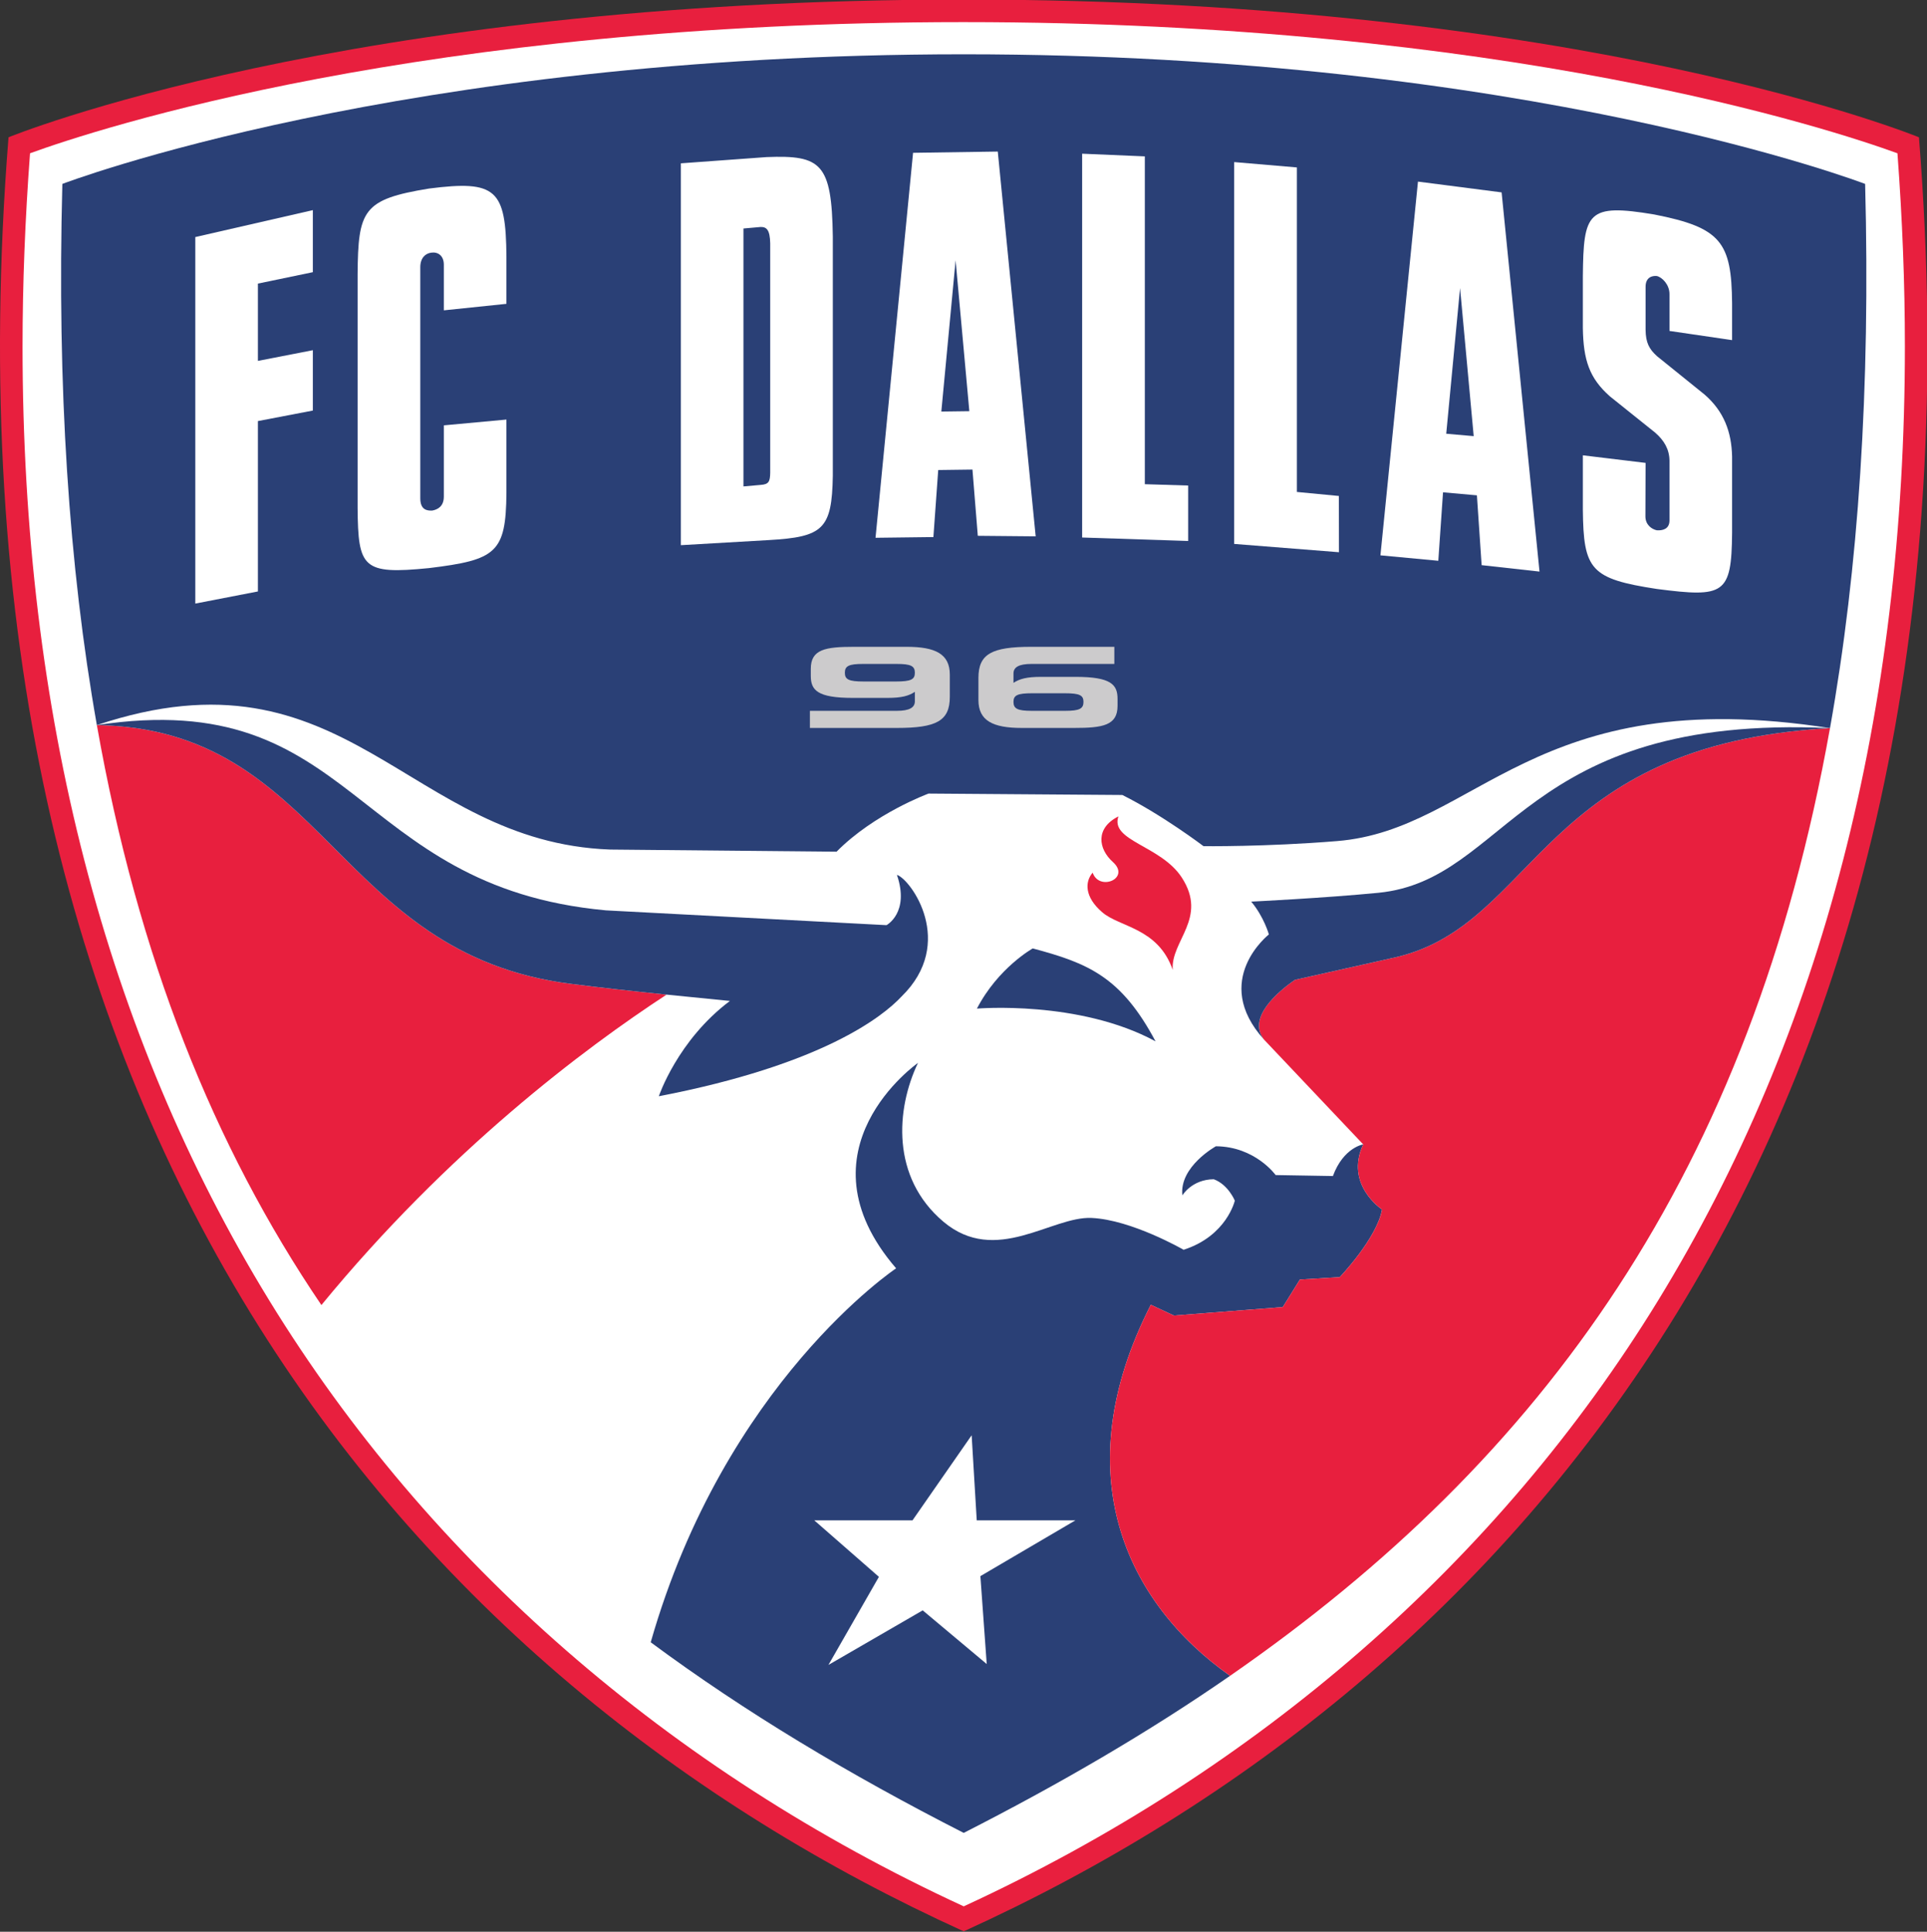
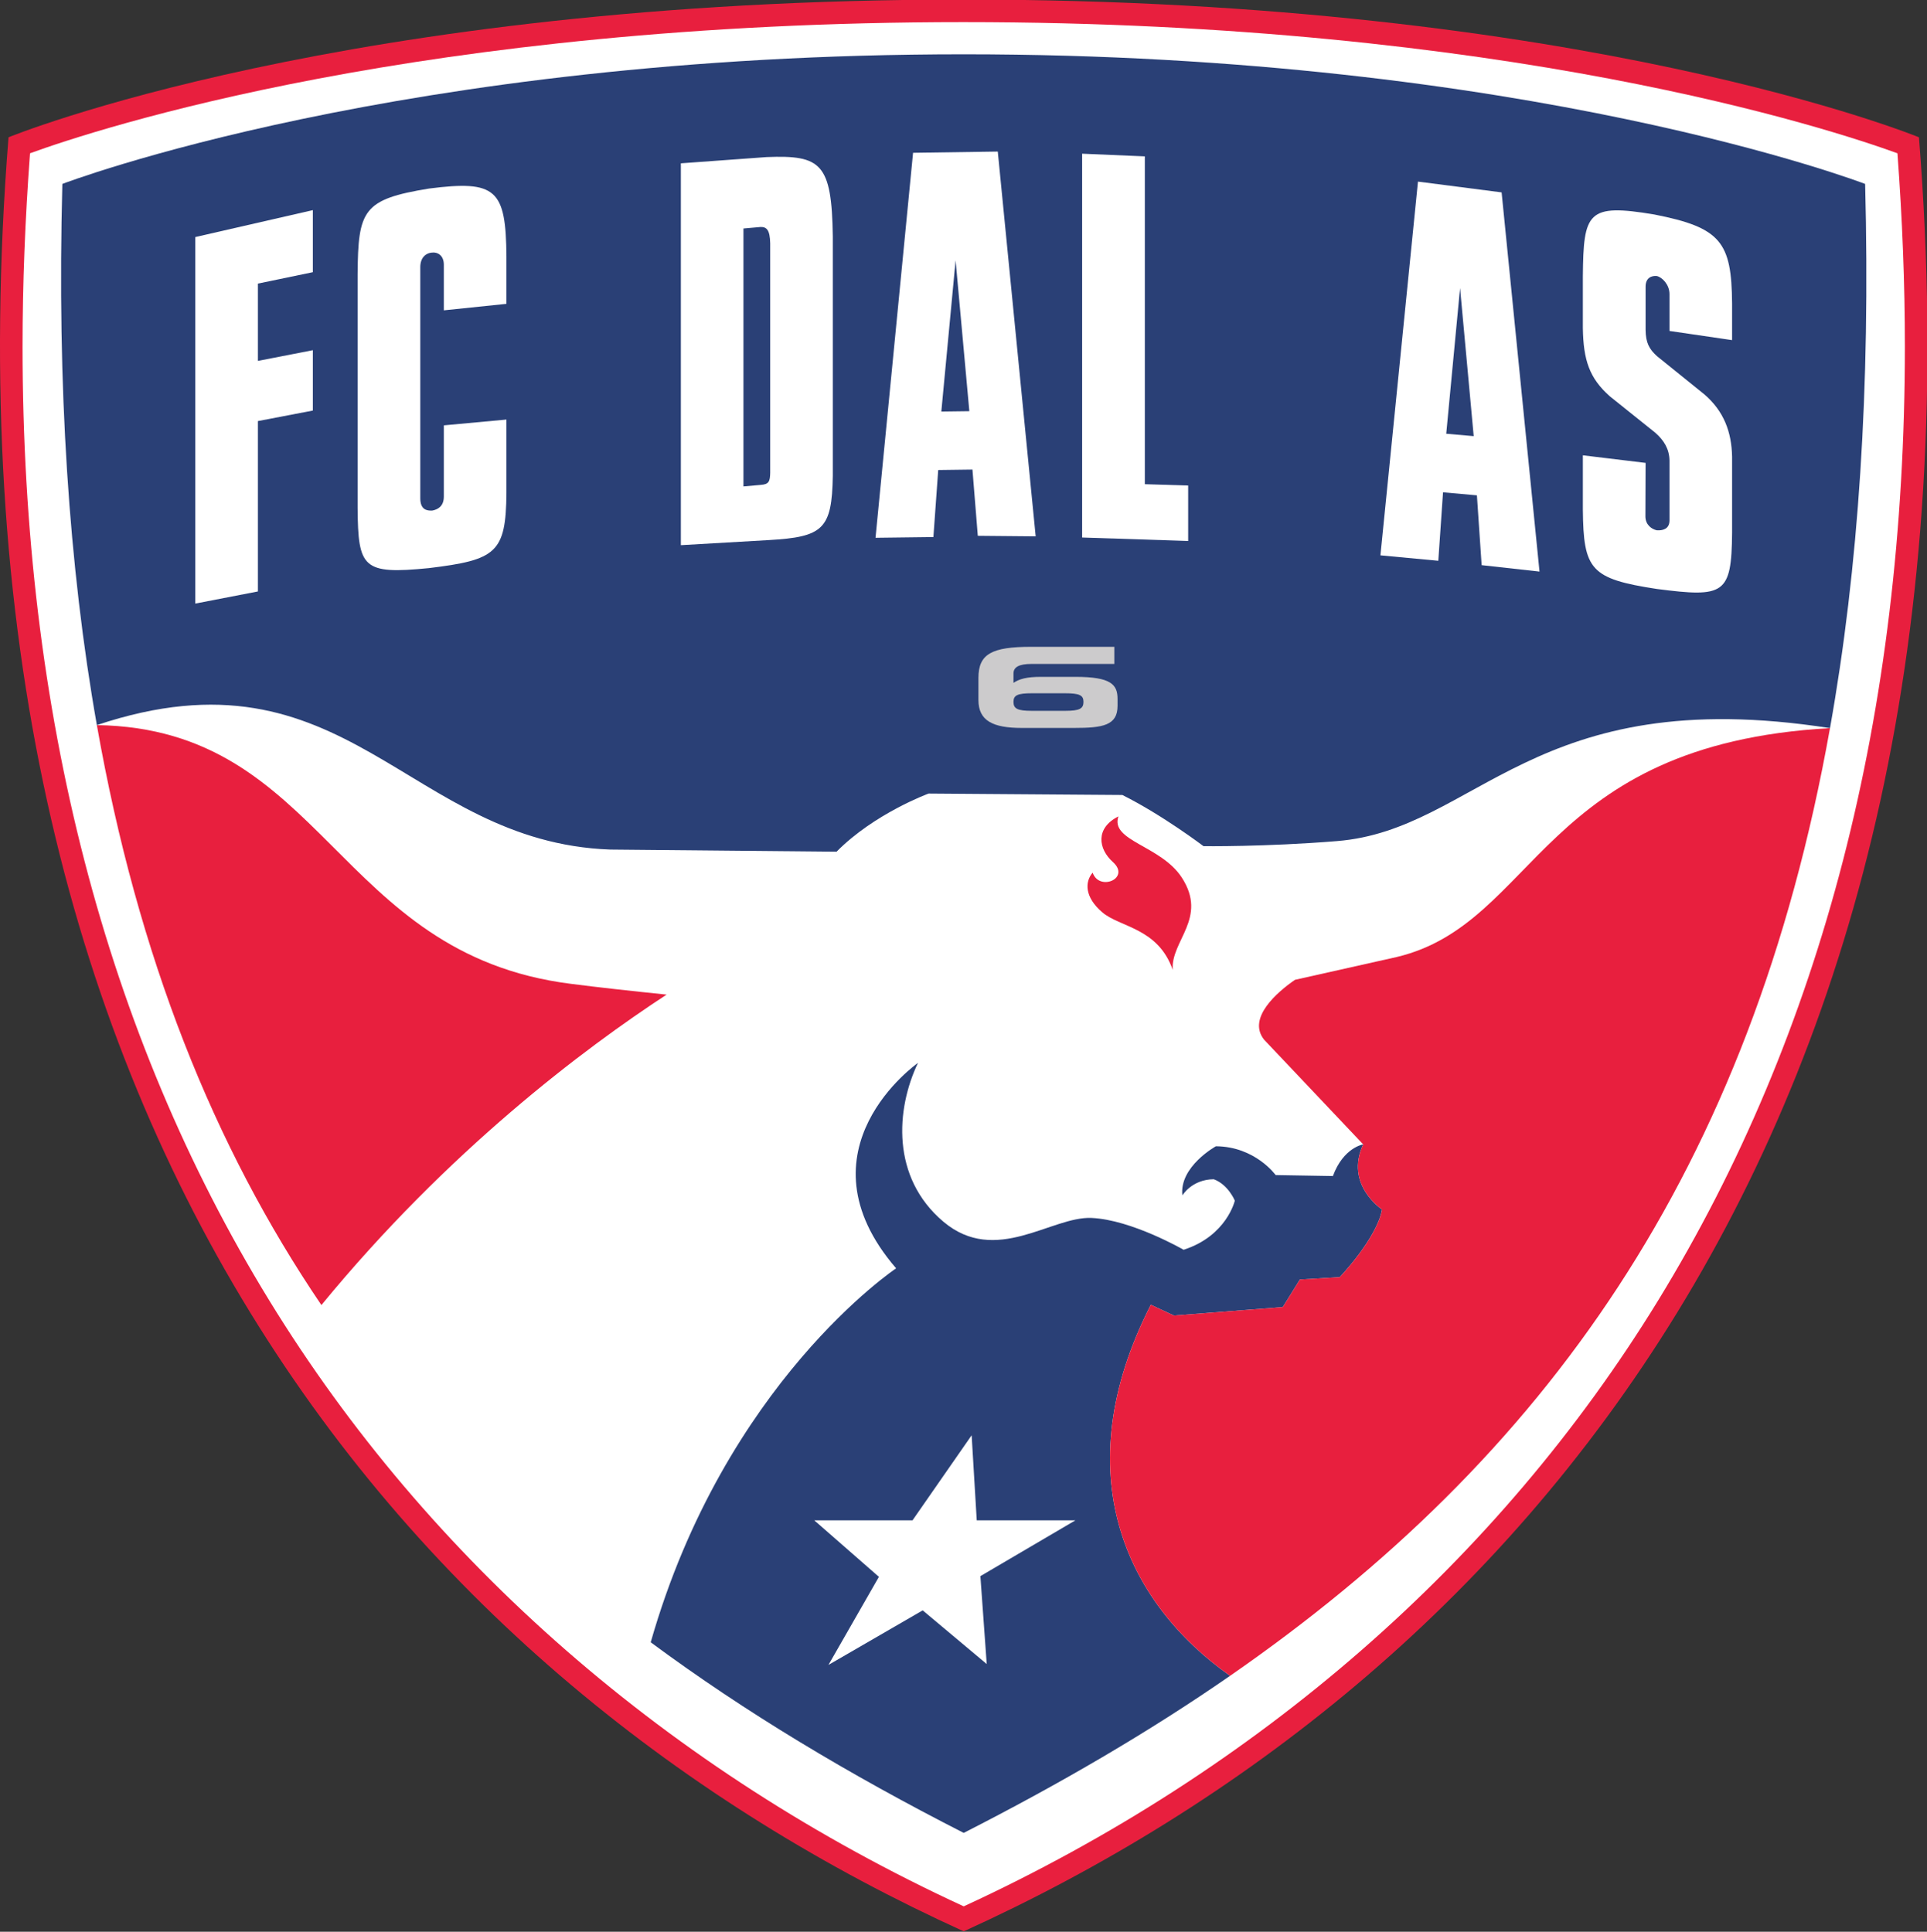
<svg xmlns="http://www.w3.org/2000/svg" xmlns:ns1="http://www.inkscape.org/namespaces/inkscape" xmlns:ns2="http://sodipodi.sourceforge.net/DTD/sodipodi-0.dtd" version="1.1" width="2500" height="2506.64" id="svg7020" xml:space="preserve" ns1:version="0.92.4 (5da689c313, 2019-01-14)" ns2:docname="FC_Dallas_logo.svg">
  <rect width="100%" height="100%" fill="#333333" stroke="none" />
  <ns2:namedview pagecolor="#ffffff" bordercolor="#666666" borderopacity="1" objecttolerance="10" gridtolerance="10" guidetolerance="10" ns1:pageopacity="0" ns1:pageshadow="2" ns1:window-width="1680" ns1:window-height="933" id="namedview7291" showgrid="false" fit-margin-top="0" fit-margin-left="0" fit-margin-right="0" fit-margin-bottom="0.5" ns1:zoom="0.044194174" ns1:cx="-1126.0962" ns1:cy="-2810.1381" ns1:window-x="0" ns1:window-y="1" ns1:window-maximized="1" ns1:current-layer="g7028" />
  <defs id="defs7024" />
  <g transform="matrix(0.441,0,0,-0.441,-5.726,2566.011)" id="g7028">
    <path d="m 5658.227,5414.64 c 0,0 -984.521,405.308 -2810.117,405.308 -1825.596,0 -2810.029,-405.308 -2810.029,-405.308 C -194.879,2497.735 1229.496,870.86 2848.109,135.792 4466.733,870.86 5890.649,2497.735 5658.227,5414.64 Z" id="path7030" style="fill:#e81f3e;fill-opacity:1;fill-rule:nonzero;stroke:none;stroke-width:10" ns1:connector-curvature="0" />
    <path d="m 2848.109,5753.58 c 1595.01,0 2551.387,-314.922 2746.885,-386.006 14.395,-193.218 21.885,-382.685 21.885,-567.979 0,-1078.076 -243.359,-2020.444 -726.152,-2807.876 C 4420.219,1224.327 3714.184,608.741 2848.109,209.269 1981.947,608.79 1275.863,1224.366 805.336,1991.72 322.641,2778.937 79.32,3720.958 79.32,4798.561 c 0,185.625 7.52,375.439 21.983,569.014 195.459,71.079 1151.777,386.006 2746.807,386.006 z" id="path7032" style="fill:#ffffff;fill-opacity:1;fill-rule:nonzero;stroke:none;stroke-width:10" ns1:connector-curvature="0" />
    <path d="m 4023.363,2451.29 c 0,0 -57.988,-8.643 -89.199,-93.115 l -168.418,2.871 c 0,0 -60.088,83.945 -175.762,84.746 0,0 -108.086,-59.56 -98.643,-144.56 0,0 27.539,46.973 92.344,47.5 42.754,-15.742 61.914,-62.959 61.914,-62.959 0,0 -23.613,-103.633 -150.586,-144.561 0,0 -153.203,88.418 -270.723,93.662 -117.529,5.498 -281.748,-141.133 -436.016,-11.016 -154.258,130.371 -139.56,331.318 -74.766,467.207 0,0 -365.176,-255.244 -64.277,-604.424 0,0 -503.682,-335.781 -721.943,-1100.352 276.768,-205.147 584.219,-389.307 920.801,-560.879 282.012,143.76 543.564,295.918 783.594,462.236 C 3327.65,1101.71 3144.262,1482.101 3398.481,1979.357 l 67.93,-31.748 320.322,24.932 50.371,81.055 117.256,7.09 c 0,0 109.648,114.902 124.346,199.102 0,0 -110.957,72.676 -55.342,191.504 z" id="path7034" style="fill:#2a4076;fill-opacity:1;fill-rule:nonzero;stroke:none;stroke-width:10" ns1:connector-curvature="0" />
    <path d="m 5499.906,5277.438 c 0,0 -993.594,381.436 -2651.816,381.436 -1658.223,0 -2651.69,-381.436 -2651.69,-381.436 -15.742,-598.12 18.887,-1124.892 101.524,-1592.373 736.377,246.597 911.875,-344.185 1510,-366.221 l 666.074,-6.294 c 110.967,112.539 270.732,171.04 270.732,171.04 l 570.049,-4.194 c 118.584,-59.287 238.731,-150.581 238.731,-150.581 0,0 180.488,-2.363 392.725,14.951 412.647,33.315 575.811,469.058 1450.312,332.378 83.945,469.844 119.102,999.497 103.359,1601.294 z" id="path7036" style="fill:#2a4076;fill-opacity:1;fill-rule:nonzero;stroke:none;stroke-width:10" ns1:connector-curvature="0" />
    <path d="m 587.543,4042.628 184.16,35.679 v 501.323 l 161.602,30.952 v 177.602 L 771.703,4756.705 v 227.441 l 161.602,33.579 c 0,61.914 0,120.938 0,182.588 l -345.762,-79.224 z" id="path7038" style="fill:#ffffff;fill-opacity:1;fill-rule:nonzero;stroke:none;stroke-width:10" ns1:connector-curvature="0" />
    <path d="m 1275.121,5263.8 c -195.176,-31.743 -208.555,-63.75 -210.127,-252.368 v -687.319 c 1.572,-176.811 14.424,-196.489 210.127,-177.075 197.803,24.136 226.133,44.858 227.715,220.884 v 216.167 l -184.16,-17.051 V 4357.428 c 0,-29.116 -18.369,-38.301 -34.365,-41.187 -14.961,-0.522 -34.893,1.836 -34.893,36.206 v 679.971 c 0,27.285 15.215,40.664 32.266,42.759 19.414,2.886 36.992,-8.657 36.992,-35.415 v -134.311 l 184.16,19.15 v 139.033 c -1.582,197.28 -29.385,225.61 -227.715,200.166 z" id="path7040" style="fill:#ffffff;fill-opacity:1;fill-rule:nonzero;stroke:none;stroke-width:10" ns1:connector-curvature="0" />
    <path d="M 2268.324,5356.403 2015.961,5338.038 V 4214.459 l 258.135,14.951 c 160.547,9.18 186.26,32.007 188.887,188.882 v 704.634 c -3.154,215.112 -34.111,239.77 -194.658,233.477 m 10.498,-928.667 c -0.527,-25.186 -3.418,-34.365 -28.076,-35.938 l -50.625,-4.463 v 758.936 l 50.625,4.463 c 17.314,0.259 27.285,-8.135 28.076,-48.272 z" id="path7042" style="fill:#ffffff;fill-opacity:1;fill-rule:nonzero;stroke:none;stroke-width:10" ns1:connector-curvature="0" />
    <path d="m 2699.076,5368.995 -110.439,-1132.764 170.254,2.1 14.17,197.275 100.732,1.309 15.742,-194.912 170.254,-1.572 -111.475,1132.236 -249.238,-3.672 m 83.164,-761.299 41.973,444.922 40.4,-443.872 z" id="path7044" style="fill:#ffffff;fill-opacity:1;fill-rule:nonzero;stroke:none;stroke-width:10" ns1:connector-curvature="0" />
    <path d="m 3380.893,5358.502 -184.414,7.871 V 4237.018 l 311.904,-10.229 v 163.169 l -127.49,3.936 z" id="path7046" style="fill:#ffffff;fill-opacity:1;fill-rule:nonzero;stroke:none;stroke-width:10" ns1:connector-curvature="0" />
-     <path d="m 3828.188,4371.07 v 954.902 l -184.434,15.737 V 4218.131 l 308.252,-24.399 -0.274,165.537 -123.545,11.802 z" id="path7048" style="fill:#ffffff;fill-opacity:1;fill-rule:nonzero;stroke:none;stroke-width:10" ns1:connector-curvature="0" />
    <path d="m 4184.438,5284.259 -110.459,-1099.707 170.274,-16.001 13.887,201.47 99.688,-8.916 13.916,-205.41 170.244,-18.887 -111.484,1115.708 -246.065,31.743 m 83.145,-741.885 40.674,428.657 40.127,-435.737 z" id="path7050" style="fill:#ffffff;fill-opacity:1;fill-rule:nonzero;stroke:none;stroke-width:10" ns1:connector-curvature="0" />
    <path d="m 5108.51,4817.828 v 108.608 c -1.582,179.697 -32.529,222.461 -228.76,261.021 -197.148,33.057 -208.418,7.085 -210.264,-182.319 v -151.894 c 1.572,-94.439 19.16,-147.432 79.619,-200.947 l 133.272,-106.772 c 25.703,-22.559 41.445,-48.008 41.973,-82.109 v -176.025 c 0,-26.499 -21.514,-30.171 -37.256,-29.121 -15.215,3.149 -33.574,16.265 -33.574,40.923 l 0.517,157.402 -184.551,22.3 v -160.024 c 1.846,-176.816 22.305,-203.311 217.607,-233.218 198.33,-25.708 219.834,-16.265 221.416,164.746 v 224.824 c -1.582,72.666 -24.141,133.003 -80.801,182.319 l -140.088,113.066 c -23.086,20.986 -33.057,39.351 -33.584,77.393 v 126.968 c 0,26.494 17.842,33.057 33.057,31.48 15.742,-3.672 37.256,-25.186 37.256,-53.252 v -108.345 l 184.16,-27.021 z" id="path7052" style="fill:#ffffff;fill-opacity:1;fill-rule:nonzero;stroke:none;stroke-width:10" ns1:connector-curvature="0" />
    <path d="m 3176.791,1345.157 h -290.4 l -14.961,250.274 -173.926,-250.274 h -289.092 l 190.195,-166.318 -148.486,-259.189 277.295,160.557 188.359,-157.93 -18.633,258.662 z" id="path7054" style="fill:#ffffff;fill-opacity:1;fill-rule:nonzero;stroke:none;stroke-width:10" ns1:connector-curvature="0" />
    <path d="m 4122.25,3002.731 -299.59,-67.153 c -51.944,-35.693 -141.387,-112.549 -91.016,-176.035 l 291.719,-308.252 c -55.615,-118.828 55.342,-191.504 55.342,-191.504 -14.697,-84.199 -124.346,-199.102 -124.346,-199.102 l -117.256,-7.09 -50.371,-81.055 -320.322,-24.932 -67.93,31.748 C 3144.262,1482.101 3327.65,1101.71 3631.684,887.648 4556.156,1528.273 5163.598,2370.763 5396.547,3676.144 4543.305,3628.4 4536.215,3101.632 4122.25,3002.731 Z" id="path7056" style="fill:#e81f3e;fill-opacity:1;fill-rule:nonzero;stroke:none;stroke-width:10" ns1:connector-curvature="0" />
    <path d="m 1692.24,2923.771 c -693.877,87.617 -724.834,750.537 -1394.316,761.294 120.674,-682.857 343.662,-1239.273 660.566,-1706.499 372.773,454.365 772.832,754.746 1015.498,913.447 -101.787,10.498 -200.43,21.26 -281.748,31.758 z" id="path7058" style="fill:#e81f3e;fill-opacity:1;fill-rule:nonzero;stroke:none;stroke-width:10" ns1:connector-curvature="0" />
    <path d="m 3489.496,3236.735 c -61.387,94.18 -211.435,107.295 -186.26,179.697 -68.731,-34.629 -59.287,-95.752 -16.26,-134.312 53.262,-48.008 -40.4,-87.358 -59.541,-31.221 -23.613,-27.28 -23.613,-72.144 28.057,-116.475 51.416,-44.6 164.228,-45.386 207.519,-169.736 -6.572,85.786 104.414,152.158 26.484,272.046 z" id="path7060" style="fill:#e81f3e;fill-opacity:1;fill-rule:nonzero;stroke:none;stroke-width:10" ns1:connector-curvature="0" />
-     <path d="m 4067.953,3191.612 c -158.447,-15.479 -374.082,-25.972 -374.082,-25.972 37.773,-45.122 51.943,-96.538 51.943,-96.538 0,0 -171.846,-134.844 -14.17,-309.561 -50.371,63.486 39.072,140.342 91.016,176.035 l 299.59,67.153 c 413.965,98.901 421.055,625.669 1274.297,673.413 -909.648,42.5 -943.232,-446.494 -1328.594,-484.531 z" id="path7062" style="fill:#2a4076;fill-opacity:1;fill-rule:nonzero;stroke:none;stroke-width:10" ns1:connector-curvature="0" />
-     <path d="m 2651.596,3244.342 c 38.037,-111.494 -30.693,-147.959 -30.693,-147.959 l -825.303,43.55 c -754.219,69.517 -730.606,661.87 -1497.676,545.132 669.482,-10.757 700.439,-673.677 1394.316,-761.294 81.318,-10.498 179.961,-21.26 281.748,-31.758 61.904,-6.289 125.127,-12.588 186.26,-18.613 -154.258,-115.947 -209.082,-280.449 -209.082,-280.449 481.641,92.871 658.721,234.531 713.809,293.291 162.129,157.94 27.285,345.508 -13.379,358.101 z" id="path7064" style="fill:#2a4076;fill-opacity:1;fill-rule:nonzero;stroke:none;stroke-width:10" ns1:connector-curvature="0" />
-     <path d="m 3051.146,3027.916 c 0,0 -101.787,-56.665 -164.228,-177.075 0,0 300.371,25.703 525.449,-96.289 -101.26,190.469 -199.101,230.078 -361.221,273.364 z" id="path7066" style="fill:#2a4076;fill-opacity:1;fill-rule:nonzero;stroke:none;stroke-width:10" ns1:connector-curvature="0" />
-     <path d="m 2680.209,3915.397 h -155.039 c -84.209,0 -126.963,-7.349 -126.963,-64.8 v -20.459 c 0,-41.977 18.623,-65.059 123.555,-65.059 h 101.523 c 42.764,0 63.223,6.03 81.064,17.837 v -27.808 c 0,-18.364 -15.742,-28.071 -53.252,-28.071 h -255.518 v -50.366 h 256.035 c 116.484,0 155.566,20.723 155.566,91.553 v 65.322 c 0,60.601 -41.973,81.851 -126.973,81.851 m -31.738,-102.051 H 2553.5 c -43.809,0 -55.088,6.035 -55.088,25.708 0,19.941 11.807,25.972 53.252,25.972 h 99.17 c 41.709,0 53.516,-6.03 53.516,-25.972 0,-19.673 -11.279,-25.708 -55.879,-25.708 z" id="path7072" style="fill:#cccbcc;fill-opacity:1;fill-rule:nonzero;stroke:none;stroke-width:10" ns1:connector-curvature="0" />
    <path d="m 3177.084,3826.988 h -101.533 c -42.744,0 -63.213,-6.035 -81.045,-17.578 v 27.549 c 0,18.359 15.742,28.066 52.988,28.066 h 243.701 v 50.371 h -244.228 c -116.221,0 -155.576,-20.727 -155.576,-91.558 v -65.059 c 0,-60.859 42.5,-82.109 127.246,-82.109 h 154.775 c 84.473,0 127.227,7.607 127.227,65.059 v 20.2 c 0,42.236 -18.613,65.059 -123.555,65.059 m -30.176,-99.951 h -98.887 c -41.728,0 -53.516,6.299 -53.516,26.235 0,19.673 11.543,25.444 55.342,25.444 h 95.234 c 44.072,0 55.342,-5.771 55.342,-25.444 0,-19.936 -11.797,-26.235 -53.516,-26.235 z" id="path7074" style="fill:#cccbcc;fill-opacity:1;fill-rule:nonzero;stroke:none;stroke-width:10" ns1:connector-curvature="0" />
  </g>
</svg>